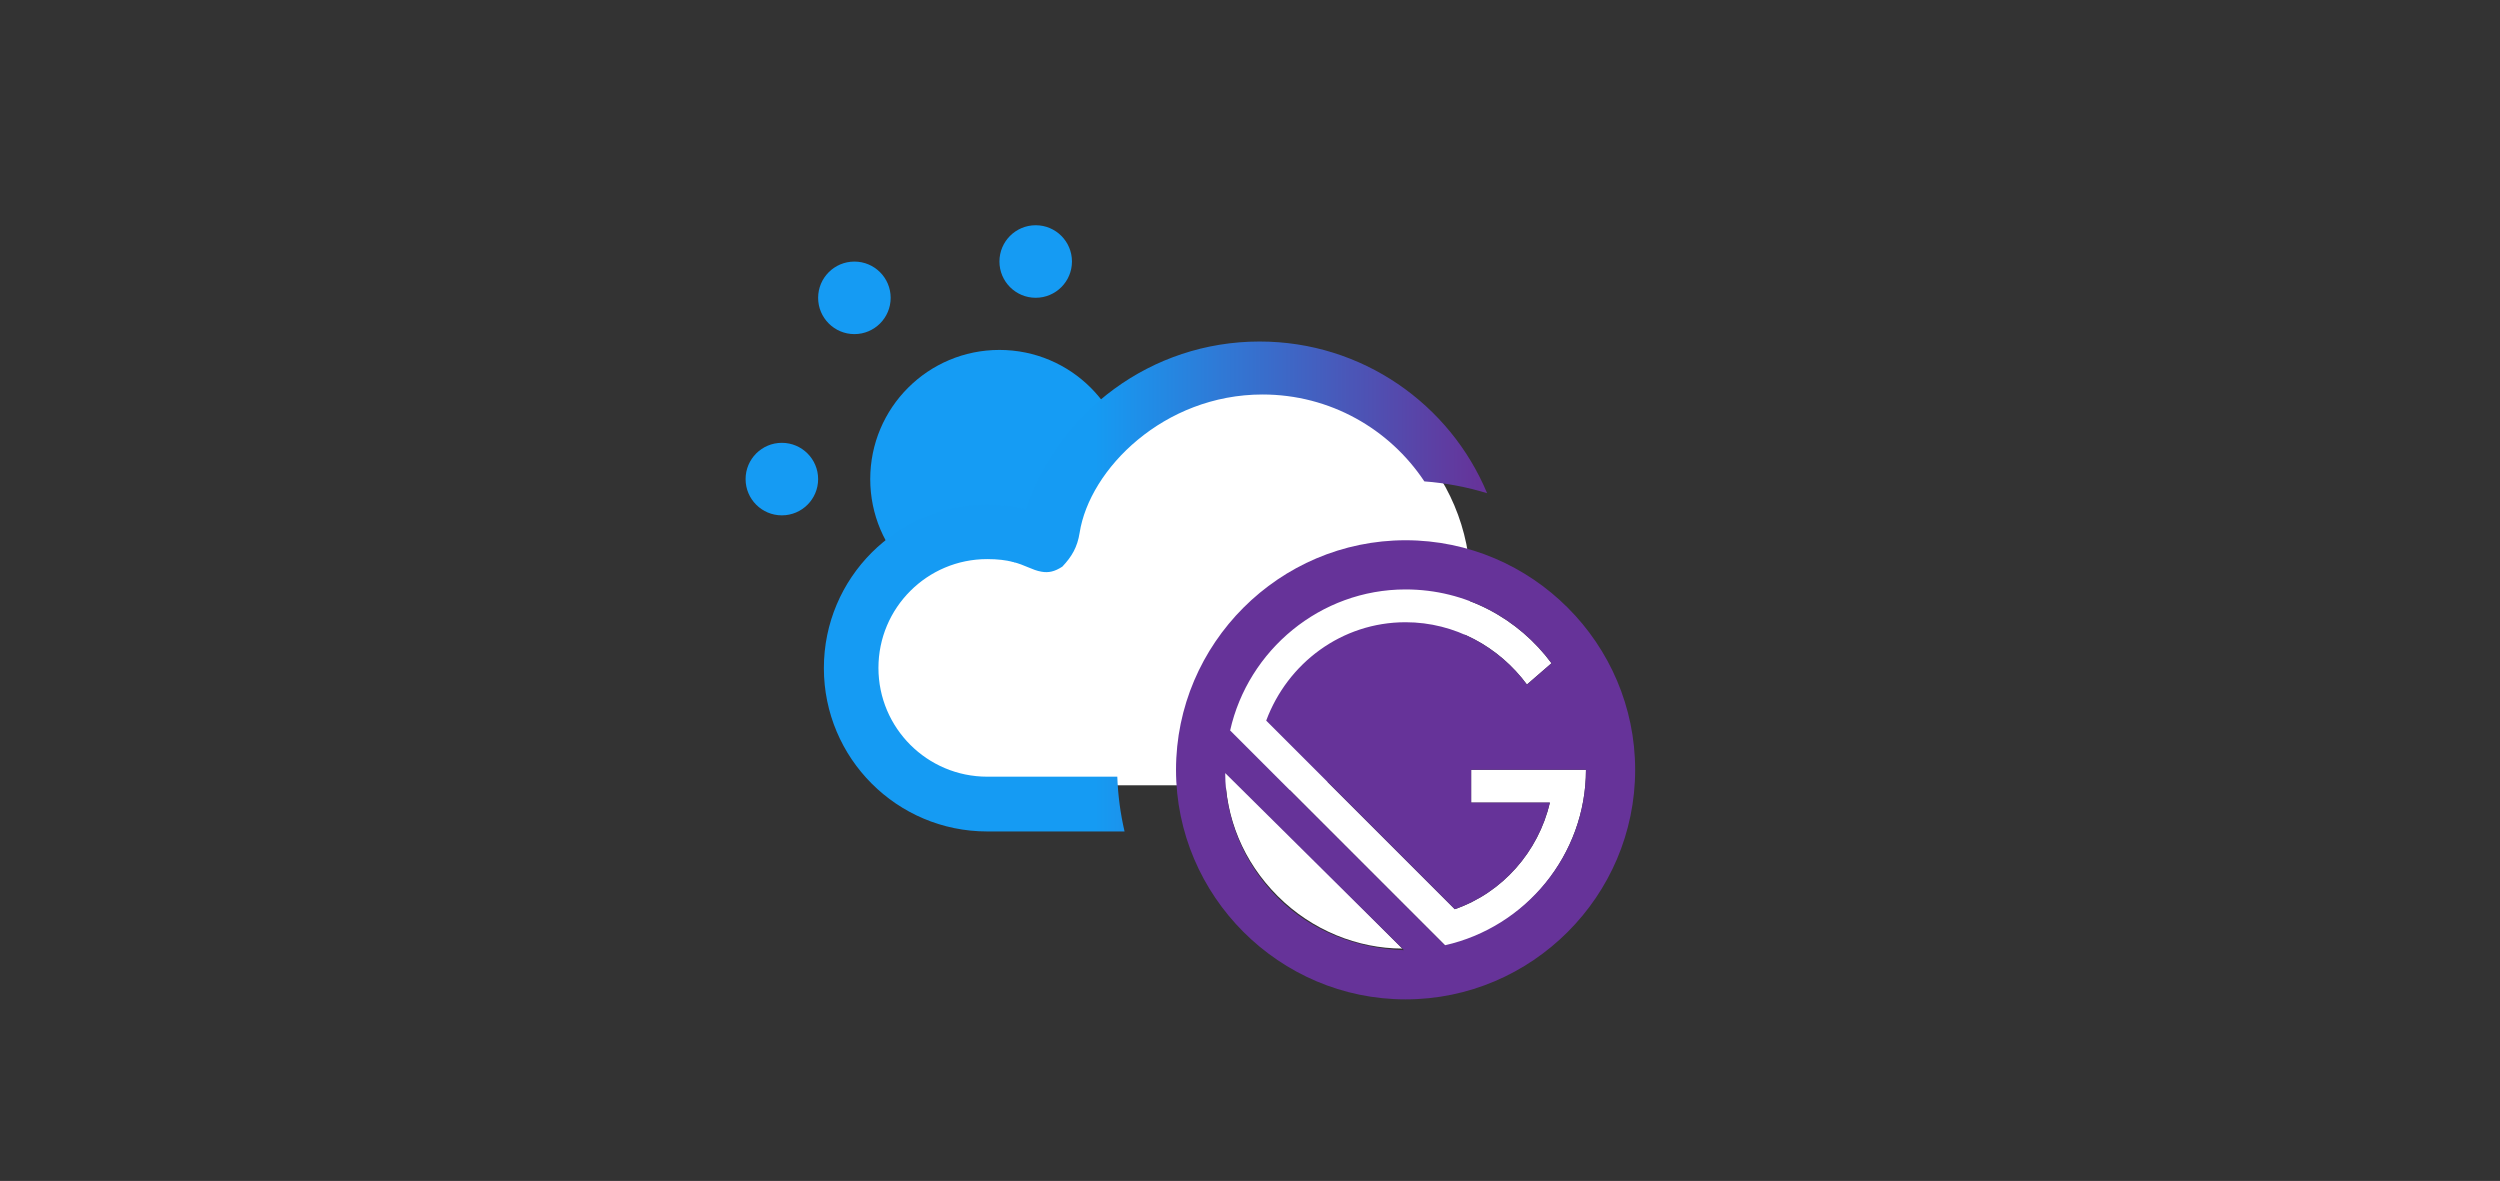
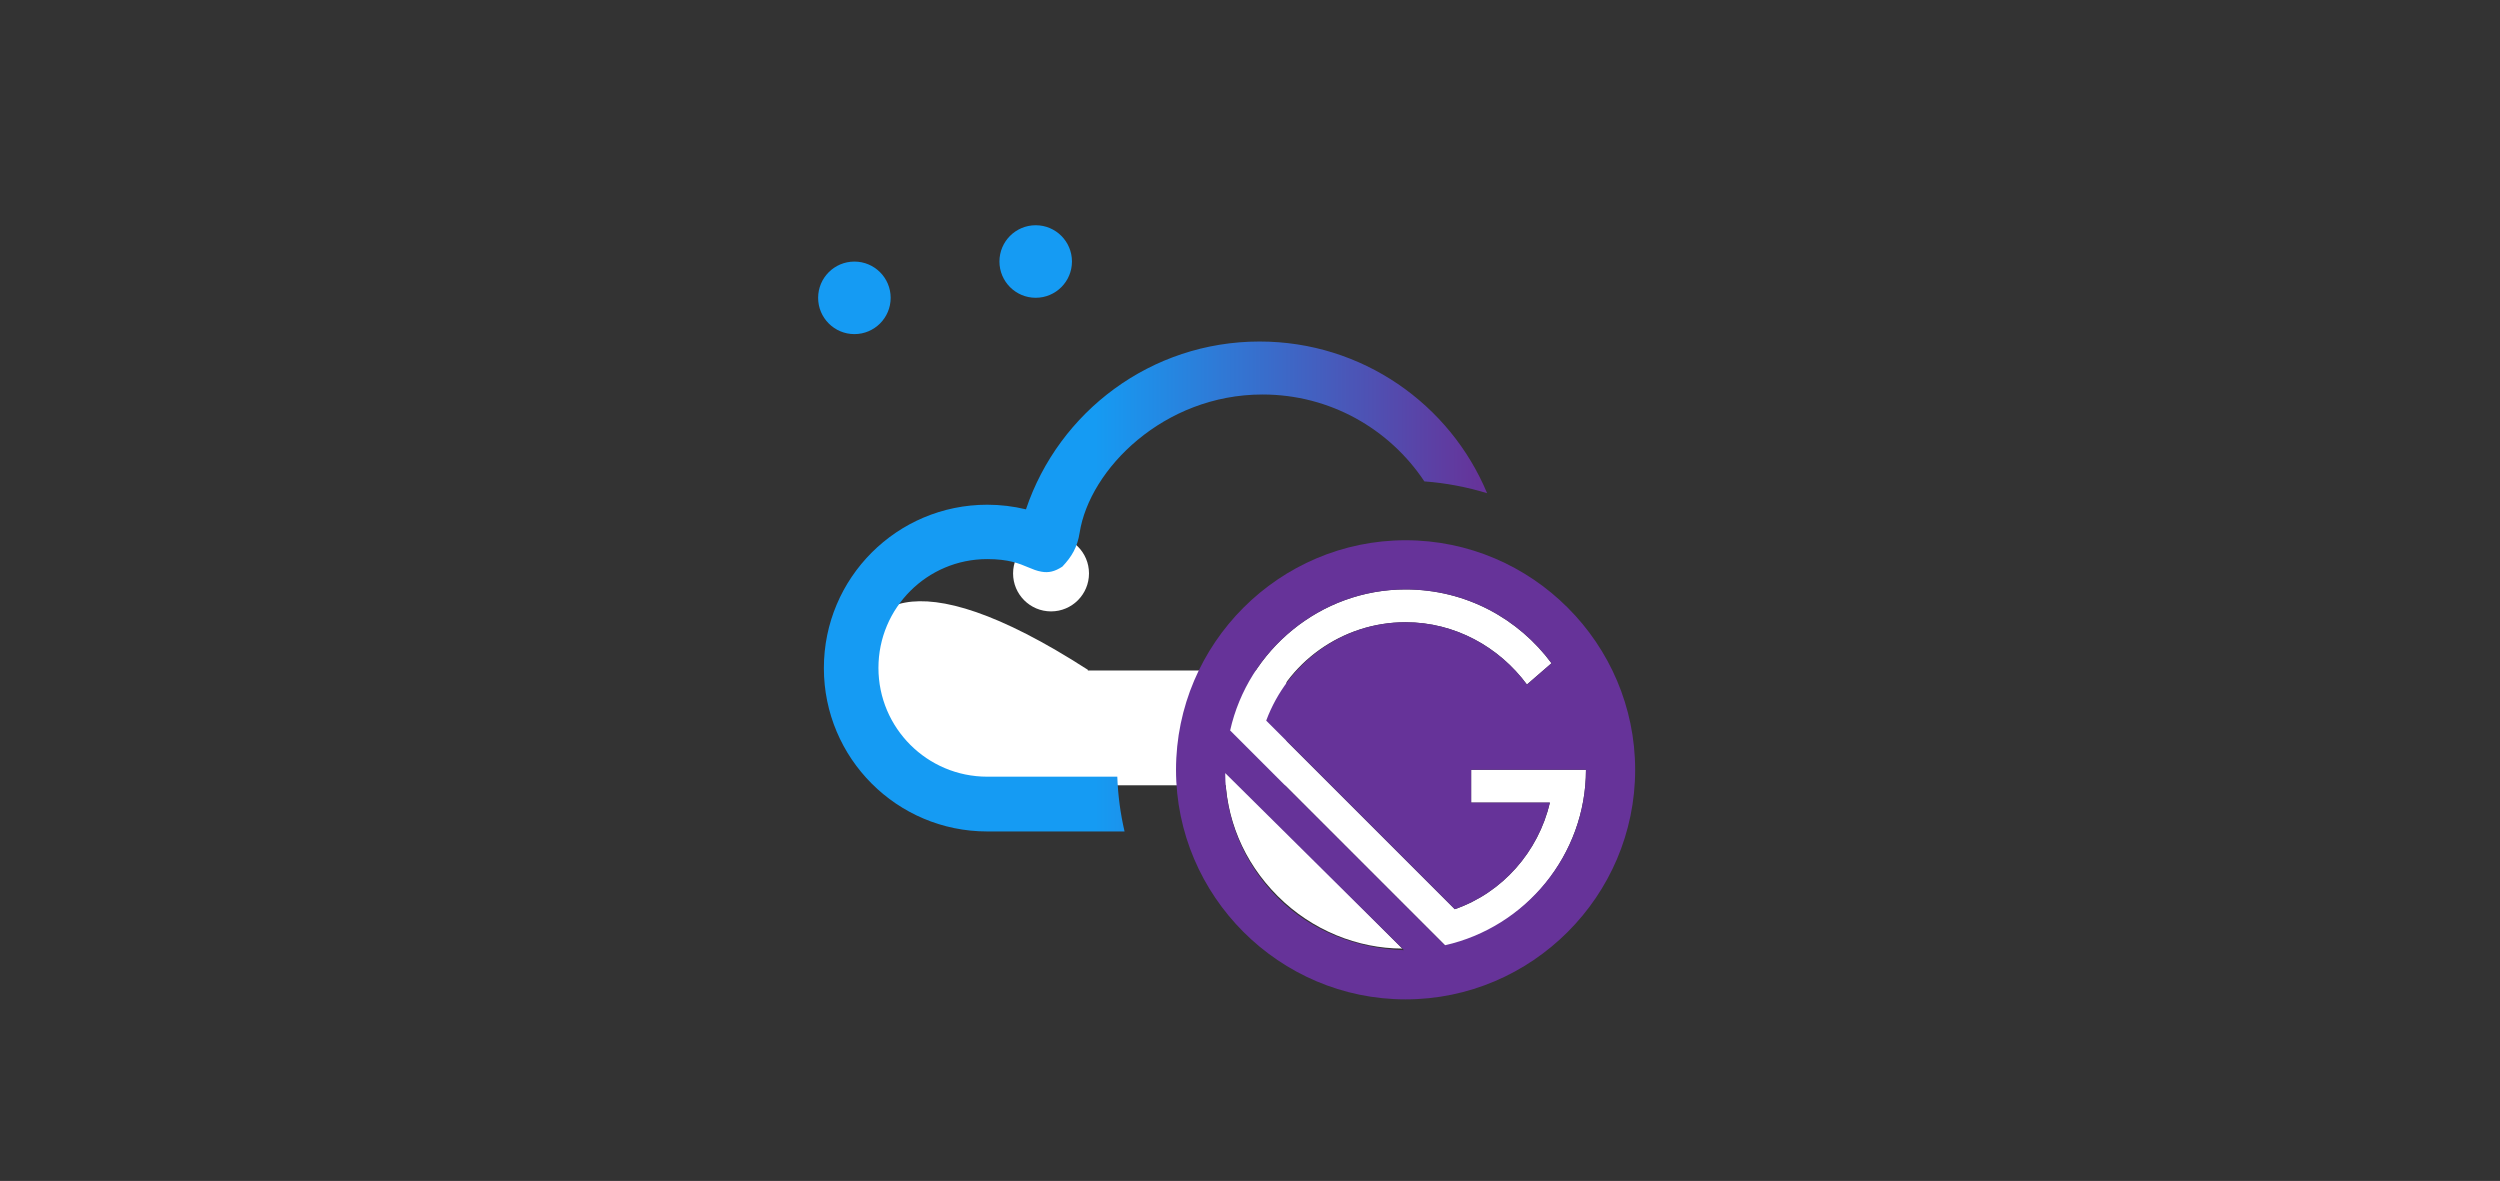
<svg xmlns="http://www.w3.org/2000/svg" width="199" height="94" viewBox="0 0 199 94" fill="none">
  <rect x="0" y="0" width="199" height="94" fill="#333333" stroke="none" />
-   <path d="M79.554 48.421C85.234 48.421 89.838 43.817 89.838 38.138C89.838 32.458 85.234 27.854 79.554 27.854C73.875 27.854 69.271 32.458 69.271 38.138C69.271 43.817 73.875 48.421 79.554 48.421Z" fill="#159CF4" />
-   <path d="M77.403 62.507C82.479 62.507 86.594 58.392 86.594 53.316C86.594 48.24 82.479 44.124 77.403 44.124C72.327 44.124 68.212 48.24 68.212 53.316C68.212 58.392 72.327 62.507 77.403 62.507Z" fill="white" />
-   <path d="M100.66 63.01C109.715 63.01 117.055 55.669 117.055 46.614C117.055 37.56 109.715 30.22 100.66 30.22C91.605 30.22 84.265 37.56 84.265 46.614C84.265 55.669 91.605 63.01 100.66 63.01Z" fill="white" />
+   <path d="M77.403 62.507C82.479 62.507 86.594 58.392 86.594 53.316C72.327 44.124 68.212 48.24 68.212 53.316C68.212 58.392 72.327 62.507 77.403 62.507Z" fill="white" />
  <path d="M102.394 53.372H77.402V62.509H102.394V53.372Z" fill="white" />
  <path d="M83.663 48.667C85.332 48.667 86.684 47.314 86.684 45.645C86.684 43.976 85.332 42.623 83.663 42.623C81.994 42.623 80.641 43.976 80.641 45.645C80.641 47.314 81.994 48.667 83.663 48.667Z" fill="white" />
  <path fill-rule="evenodd" clip-rule="evenodd" d="M113.379 38.319C110.613 34.15 105.876 31.402 100.498 31.402C92.637 31.402 86.728 37.345 85.938 42.411C85.759 43.553 85.319 44.302 84.564 45.102C83.943 45.508 83.467 45.604 82.906 45.508C82.525 45.444 82.202 45.308 81.842 45.157C81.137 44.86 80.29 44.504 78.584 44.504C73.801 44.504 69.924 48.381 69.924 53.164C69.924 57.947 73.801 61.824 78.584 61.824H88.937C88.99 63.319 89.187 64.776 89.515 66.184H78.584C71.402 66.184 65.58 60.362 65.58 53.18C65.58 45.998 71.402 40.176 78.584 40.176C79.647 40.176 80.679 40.303 81.667 40.544C84.278 32.778 91.617 27.185 100.262 27.185C108.423 27.185 115.419 32.169 118.374 39.26C116.776 38.768 115.104 38.448 113.379 38.319Z" fill="url(#paint0_linear_2768_20523)" />
  <path d="M82.442 23.703C84.036 23.703 85.328 22.41 85.328 20.816C85.328 19.222 84.036 17.929 82.442 17.929C80.848 17.929 79.555 19.222 79.555 20.816C79.555 22.41 80.848 23.703 82.442 23.703Z" fill="#159BF3" />
-   <path d="M62.236 41.022C63.83 41.022 65.123 39.73 65.123 38.136C65.123 36.541 63.83 35.249 62.236 35.249C60.642 35.249 59.349 36.541 59.349 38.136C59.349 39.73 60.642 41.022 62.236 41.022Z" fill="#159BF3" />
  <path d="M68.01 26.595C69.604 26.595 70.897 25.302 70.897 23.708C70.897 22.114 69.604 20.822 68.01 20.822C66.416 20.822 65.123 22.114 65.123 23.708C65.123 25.302 66.416 26.595 68.01 26.595Z" fill="#159BF3" />
  <path d="M126.242 61.276H117.105V63.887H123.37C122.456 67.802 119.585 71.066 115.8 72.371L100.79 57.361C102.356 52.792 106.794 49.529 111.884 49.529C115.8 49.529 119.324 51.487 121.543 54.489L123.501 52.792C120.89 49.268 116.713 46.919 111.884 46.919C105.097 46.919 99.354 51.748 97.918 58.144L115.147 75.373C121.412 73.806 126.242 68.064 126.242 61.276Z" fill="white" />
  <path d="M97.527 61.407C97.527 65.062 98.963 68.586 101.704 71.327C104.445 74.068 108.099 75.504 111.623 75.504L97.527 61.407Z" fill="white" />
  <path d="M111.884 43.004C101.834 43.004 93.611 51.227 93.611 61.277C93.611 71.327 101.834 79.55 111.884 79.55C121.935 79.55 130.158 71.327 130.158 61.277C130.158 51.227 121.935 43.004 111.884 43.004ZM101.704 71.457C98.963 68.716 97.527 65.062 97.527 61.538L111.754 75.634C108.099 75.504 104.445 74.198 101.704 71.457ZM115.017 75.243L97.919 58.144C99.354 51.749 105.097 46.919 111.884 46.919C116.714 46.919 120.891 49.269 123.501 52.793L121.543 54.49C119.324 51.488 115.8 49.53 111.884 49.53C106.794 49.53 102.487 52.793 100.79 57.361L115.8 72.371C119.585 71.066 122.457 67.803 123.37 63.887H117.105V61.277H126.242C126.242 68.064 121.413 73.807 115.017 75.243Z" fill="#663399" />
  <defs>
    <linearGradient id="paint0_linear_2768_20523" x1="117.93" y1="37.711" x2="87.138" y2="37.711" gradientUnits="userSpaceOnUse">
      <stop stop-color="#663399" />
      <stop offset="1" stop-color="#159BF3" />
    </linearGradient>
  </defs>
</svg>